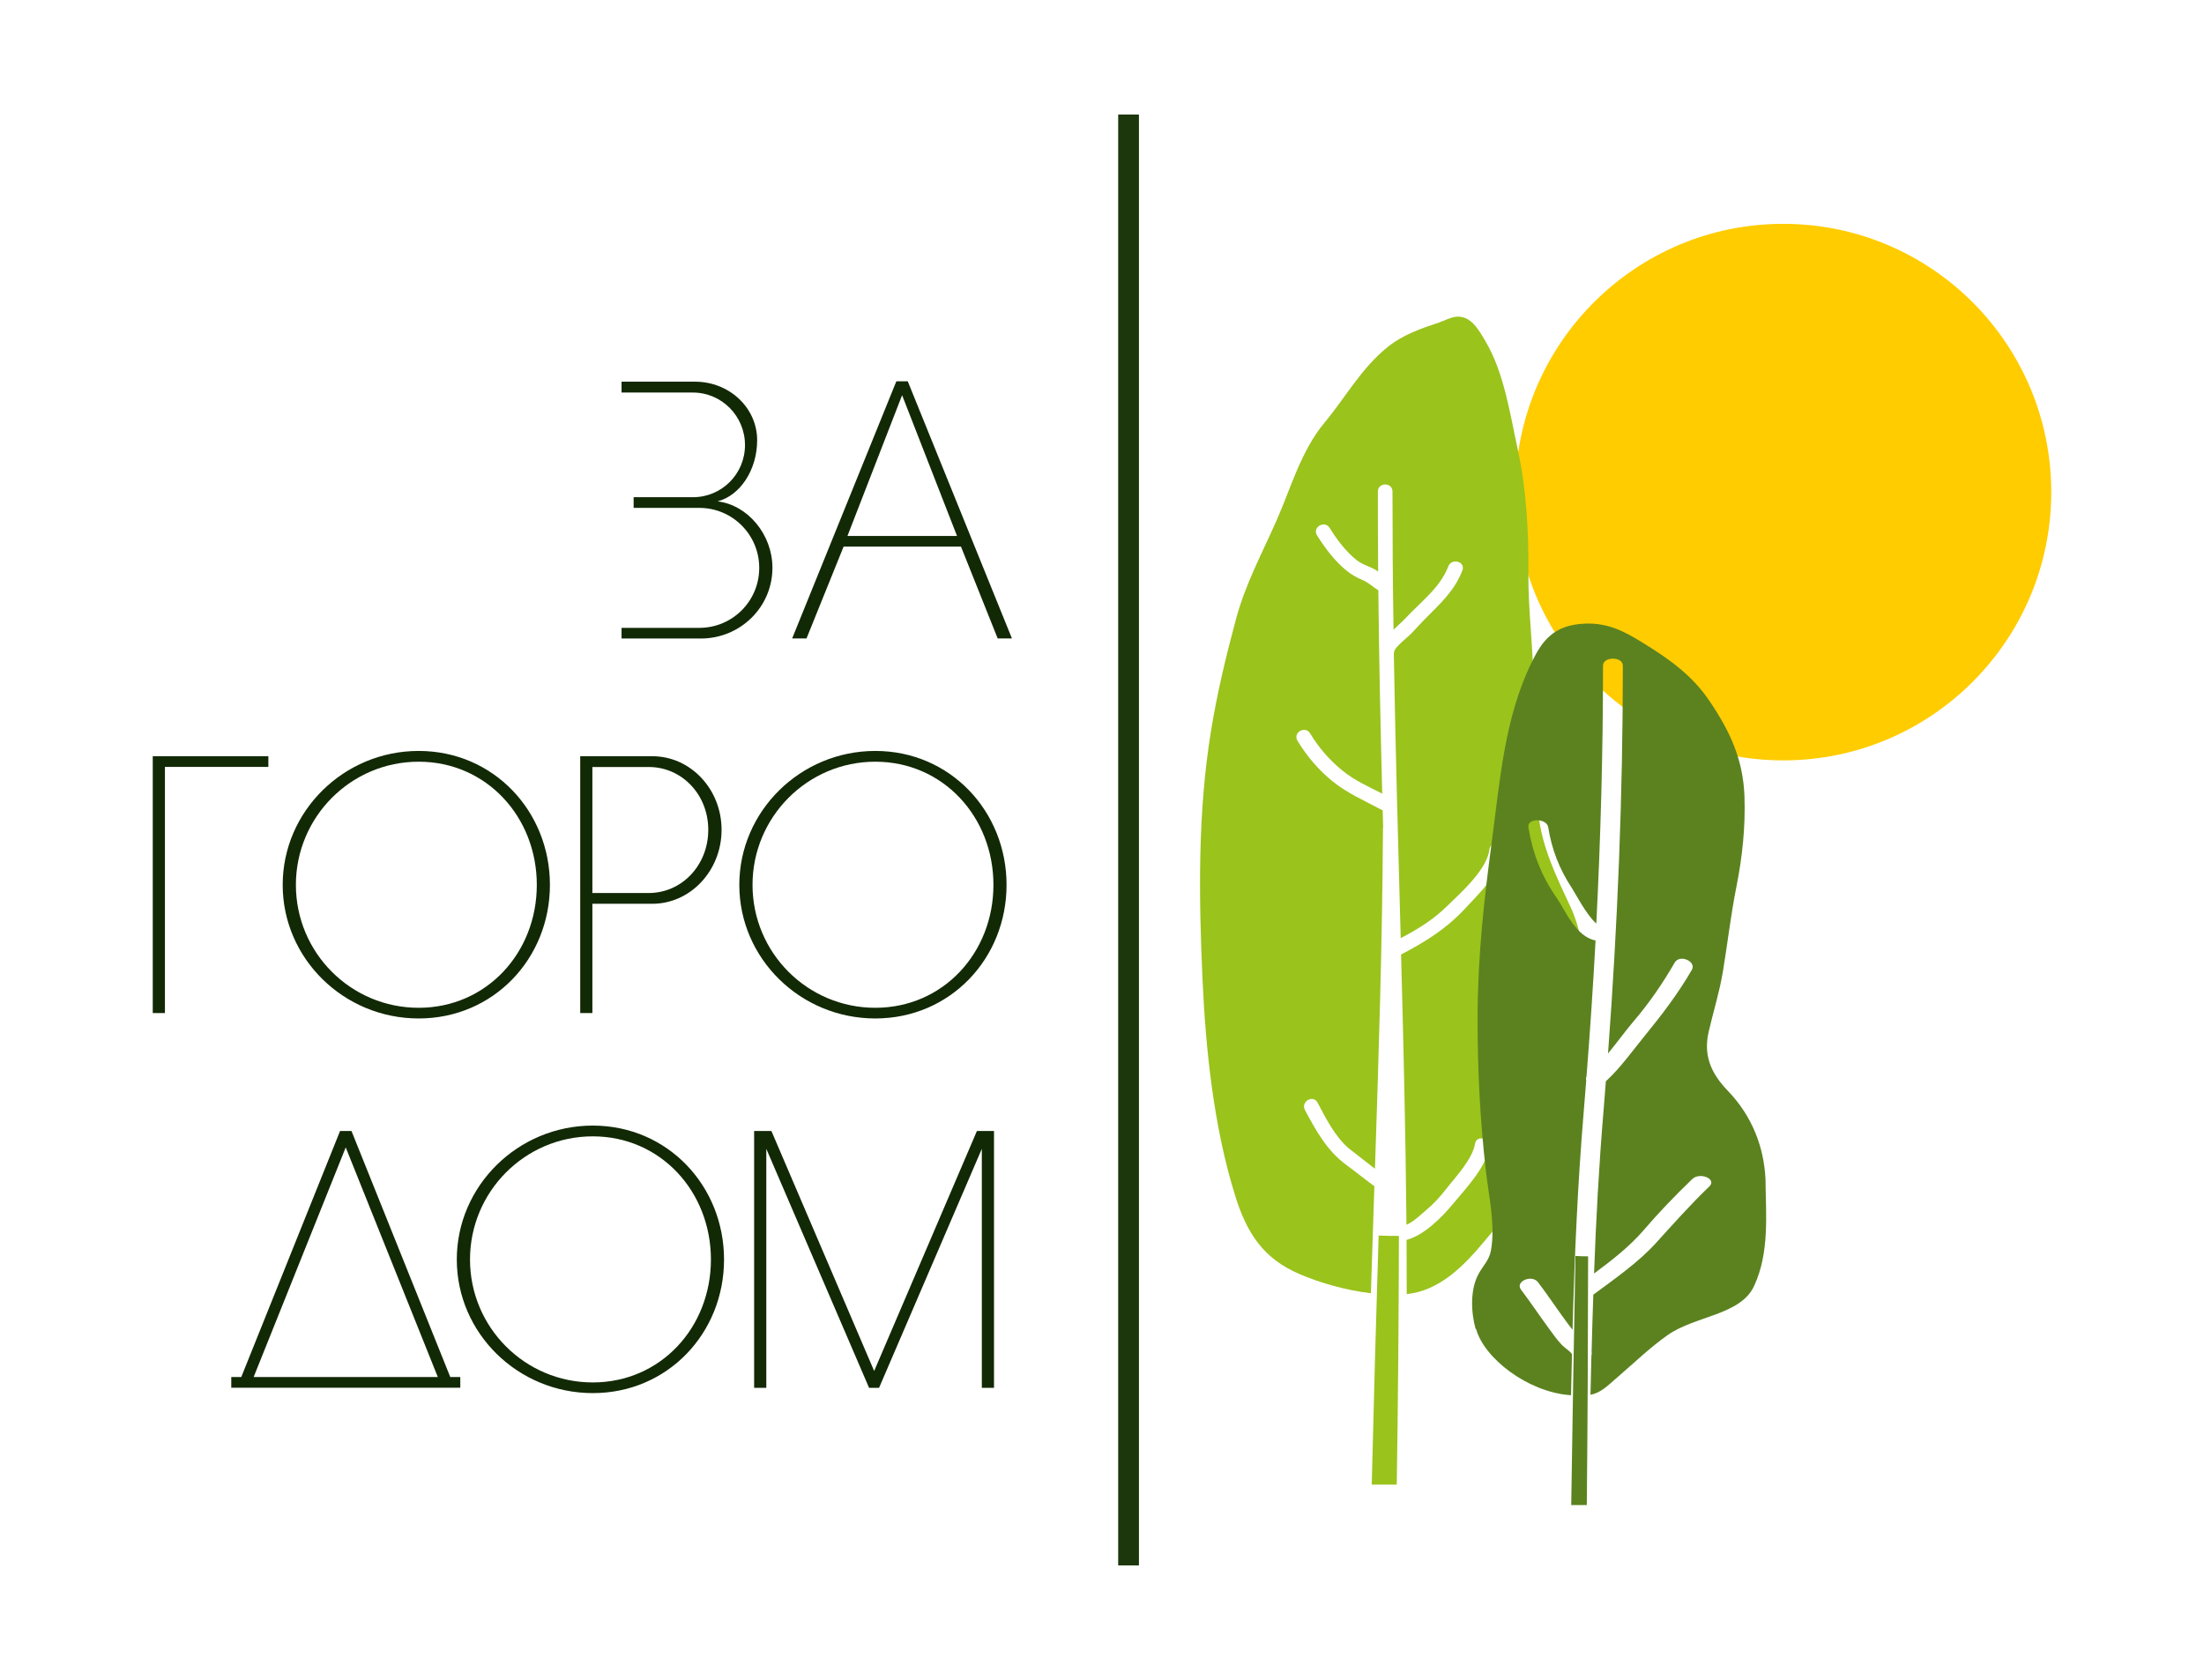
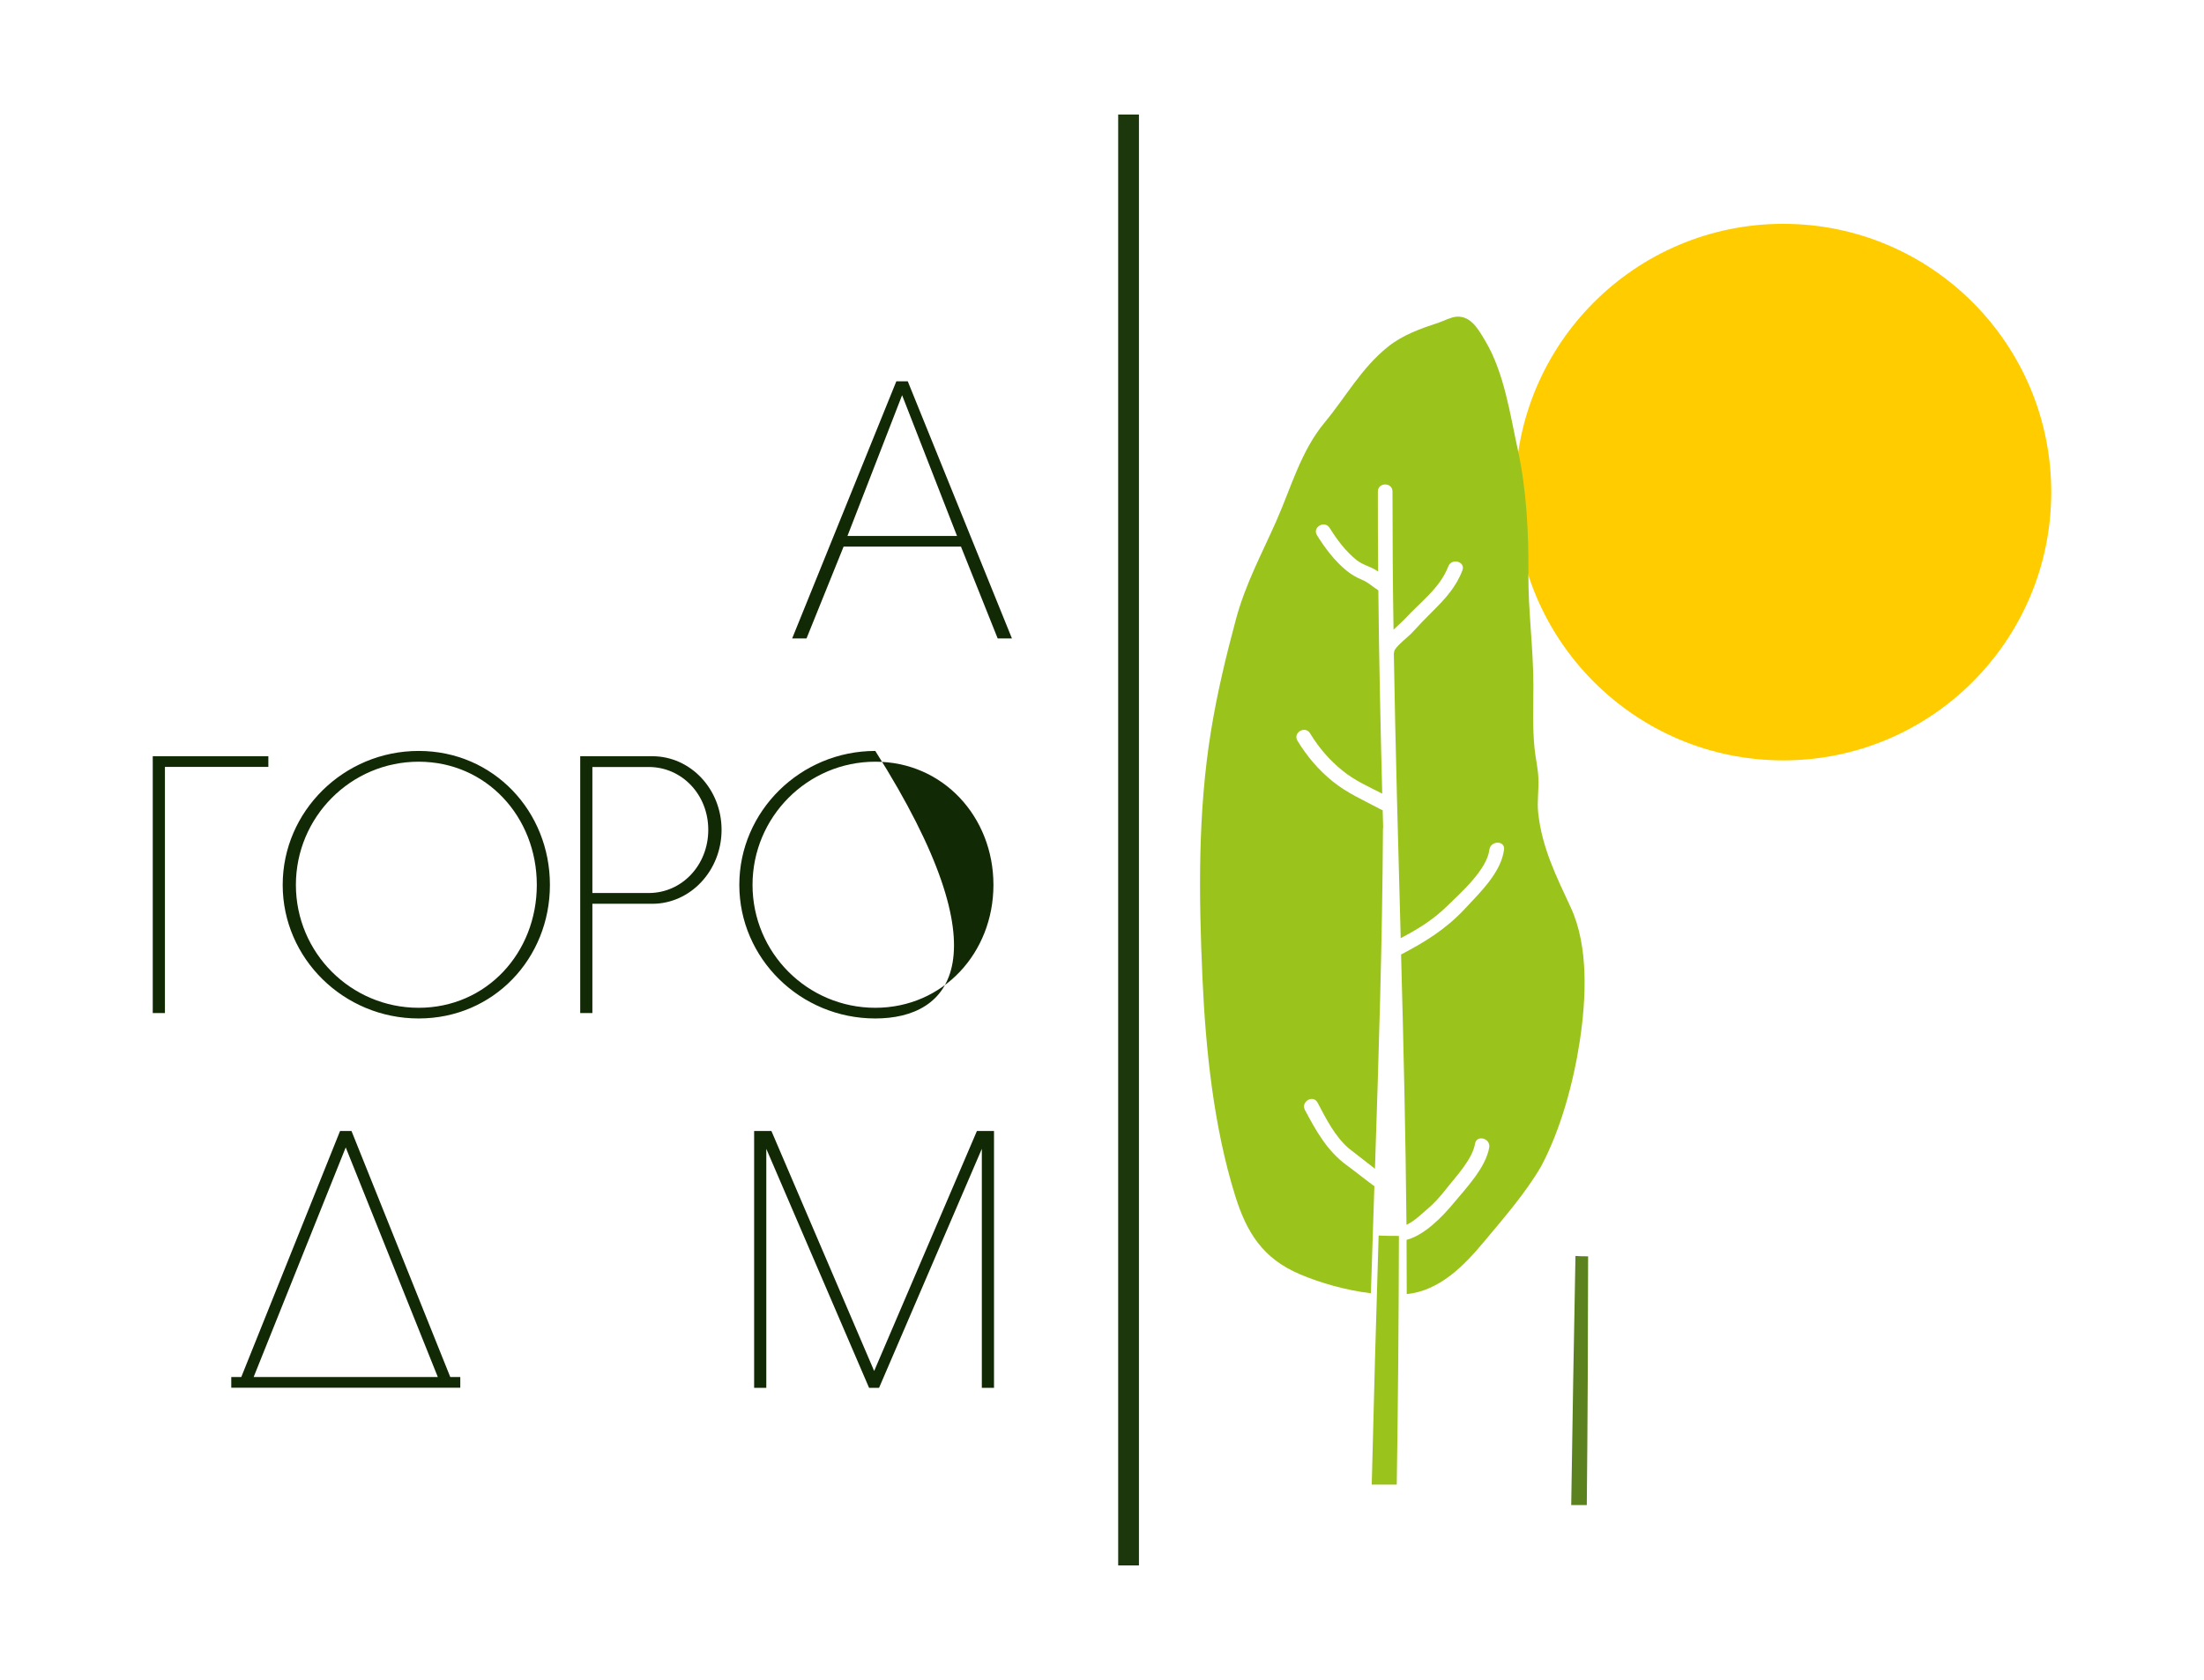
<svg xmlns="http://www.w3.org/2000/svg" viewBox="0 0 202.00 154.00" data-guides="{&quot;vertical&quot;:[],&quot;horizontal&quot;:[]}">
  <defs />
  <path fill="#FFCC00" stroke="none" fill-opacity="1" stroke-width="1" stroke-opacity="1" clip-rule="evenodd" color="rgb(51, 51, 51)" fill-rule="evenodd" id="tSvg76a8e94196" title="Path 16" d="M163.438 20.519C177.008 20.519 188 31.534 188 45.112C188 58.69 176.999 69.704 163.438 69.704C149.877 69.704 138.876 58.69 138.876 45.112C138.876 31.534 149.877 20.519 163.438 20.519Z" style="" />
  <path fill="#1C370B" stroke="none" fill-opacity="1" stroke-width="1" stroke-opacity="1" clip-rule="evenodd" color="rgb(51, 51, 51)" fill-rule="evenodd" id="tSvg8ce950ac7a" title="Path 17" d="M104.386 10.5C103.752 10.5 103.118 10.5 102.483 10.5C102.483 54.833 102.483 99.166 102.483 143.5C103.118 143.5 103.752 143.5 104.386 143.5C104.386 99.166 104.386 54.833 104.386 10.5Z" style="" />
-   <path fill="#122905" stroke="none" fill-opacity="1" stroke-width="1" stroke-opacity="1" color="rgb(51, 51, 51)" id="tSvg422d34a913" title="Path 18" d="M56.966 34.989C59.212 34.989 61.458 34.989 63.704 34.989C66.843 34.989 69.394 37.379 69.394 40.358C69.394 43.077 67.829 45.432 65.762 45.96C68.538 46.289 70.795 49.008 70.795 52.048C70.795 55.65 67.855 58.534 64.222 58.534C61.804 58.534 59.385 58.534 56.966 58.534C56.966 58.208 56.966 57.881 56.966 57.555C59.342 57.555 61.717 57.555 64.093 57.555C67.137 57.555 69.585 55.096 69.585 52.056C69.585 49.017 67.128 46.558 64.093 46.558C62.086 46.558 60.08 46.558 58.073 46.558C58.073 46.232 58.073 45.906 58.073 45.579C59.884 45.579 61.694 45.579 63.505 45.579C66.151 45.579 68.279 43.449 68.279 40.799C68.279 38.15 66.151 35.985 63.505 35.985C61.325 35.985 59.146 35.985 56.966 35.985C56.966 35.658 56.966 35.332 56.966 35.006C56.966 35 56.966 34.995 56.966 34.989Z" style="" />
  <path fill="#122905" stroke="none" fill-opacity="1" stroke-width="1" stroke-opacity="1" color="rgb(51, 51, 51)" id="tSvg12f6d7094ae" title="Path 19" d="M72.603 58.525C75.786 50.668 78.968 42.811 82.151 34.954C82.5 34.954 82.849 34.954 83.198 34.954C86.38 42.811 89.563 50.668 92.745 58.525C92.31 58.525 91.875 58.525 91.439 58.525C90.318 55.719 89.197 52.914 88.075 50.108C84.489 50.108 80.903 50.108 77.317 50.108C76.183 52.914 75.051 55.719 73.918 58.525C73.482 58.525 73.047 58.525 72.612 58.525C72.609 58.525 72.606 58.525 72.603 58.525ZM87.712 49.13C86.034 44.829 84.356 40.528 82.679 36.227C81.009 40.528 79.34 44.829 77.671 49.13C81.018 49.13 84.365 49.13 87.712 49.13Z" style="" />
  <path fill="#122905" stroke="none" fill-opacity="1" stroke-width="1" stroke-opacity="1" color="rgb(51, 51, 51)" id="tSvgf919c41541" title="Path 20" d="M15.116 70.31C15.116 77.829 15.116 85.349 15.116 92.868C14.744 92.868 14.372 92.868 14 92.868C14 85.019 14 77.171 14 69.323C17.532 69.323 21.063 69.323 24.595 69.323C24.595 69.649 24.595 69.975 24.595 70.301C21.435 70.301 18.275 70.301 15.116 70.301C15.116 70.304 15.116 70.307 15.116 70.31Z" style="" />
  <path fill="#122905" stroke="none" fill-opacity="1" stroke-width="1" stroke-opacity="1" color="rgb(51, 51, 51)" id="tSvg12a6f79110e" title="Path 21" d="M25.909 81.117C25.909 74.372 31.504 68.838 38.371 68.838C45.238 68.838 50.401 74.372 50.401 81.117C50.401 87.863 45.238 93.362 38.371 93.362C31.504 93.362 25.909 87.863 25.909 81.117ZM27.119 81.117C27.119 87.335 32.153 92.383 38.371 92.383C44.589 92.383 49.199 87.343 49.199 81.117C49.199 74.891 44.589 69.825 38.371 69.825C32.153 69.825 27.119 74.9 27.119 81.117Z" style="" />
  <path fill="#122905" stroke="none" fill-opacity="1" stroke-width="1" stroke-opacity="1" color="rgb(51, 51, 51)" id="tSvg605c7a188a" title="Path 22" d="M53.178 69.323C55.38 69.323 57.583 69.323 59.785 69.323C63.288 69.323 66.133 72.336 66.133 76.069C66.133 79.801 63.288 82.849 59.785 82.849C57.955 82.849 56.124 82.849 54.293 82.849C54.293 86.189 54.293 89.528 54.293 92.868C53.921 92.868 53.55 92.868 53.178 92.868C53.178 85.019 53.178 77.171 53.178 69.323ZM54.293 81.862C56.014 81.862 57.735 81.862 59.456 81.862C62.501 81.862 64.914 79.307 64.914 76.069C64.914 72.83 62.492 70.31 59.456 70.31C57.735 70.31 56.014 70.31 54.293 70.31C54.293 74.163 54.293 78.017 54.293 81.87C54.293 81.867 54.293 81.865 54.293 81.862Z" style="" />
-   <path fill="#122905" stroke="none" fill-opacity="1" stroke-width="1" stroke-opacity="1" color="rgb(51, 51, 51)" id="tSvg16b2072bebb" title="Path 23" d="M67.759 81.117C67.759 74.372 73.355 68.838 80.222 68.838C87.089 68.838 92.252 74.372 92.252 81.117C92.252 87.863 87.089 93.362 80.222 93.362C73.355 93.362 67.759 87.863 67.759 81.117ZM68.97 81.117C68.97 87.335 74.004 92.383 80.222 92.383C86.44 92.383 91.05 87.343 91.05 81.117C91.05 74.891 86.44 69.825 80.222 69.825C74.004 69.825 68.97 74.9 68.97 81.117Z" style="" />
+   <path fill="#122905" stroke="none" fill-opacity="1" stroke-width="1" stroke-opacity="1" color="rgb(51, 51, 51)" id="tSvg16b2072bebb" title="Path 23" d="M67.759 81.117C67.759 74.372 73.355 68.838 80.222 68.838C92.252 87.863 87.089 93.362 80.222 93.362C73.355 93.362 67.759 87.863 67.759 81.117ZM68.97 81.117C68.97 87.335 74.004 92.383 80.222 92.383C86.44 92.383 91.05 87.343 91.05 81.117C91.05 74.891 86.44 69.825 80.222 69.825C74.004 69.825 68.97 74.9 68.97 81.117Z" style="" />
  <path fill="#122905" stroke="none" fill-opacity="1" stroke-width="1" stroke-opacity="1" color="rgb(51, 51, 51)" id="tSvgb5a43df8ce" title="Path 24" d="M22.113 126.233C25.131 118.714 28.149 111.195 31.168 103.675C31.516 103.675 31.865 103.675 32.214 103.675C35.232 111.195 38.251 118.714 41.269 126.233C41.575 126.233 41.88 126.233 42.186 126.233C42.186 126.559 42.186 126.885 42.186 127.212C35.189 127.212 28.192 127.212 21.196 127.212C21.196 126.885 21.196 126.559 21.196 126.233C21.501 126.233 21.807 126.233 22.113 126.233ZM23.254 126.233C28.879 126.233 34.503 126.233 40.127 126.233C37.314 119.216 34.5 112.199 31.686 105.182C28.873 112.199 26.059 119.216 23.246 126.233C23.248 126.233 23.251 126.233 23.254 126.233Z" style="" />
-   <path fill="#122905" stroke="none" fill-opacity="1" stroke-width="1" stroke-opacity="1" color="rgb(51, 51, 51)" id="tSvg12abb41a1e8" title="Path 25" d="M41.866 115.461C41.866 108.715 47.462 103.182 54.329 103.182C61.196 103.182 66.359 108.715 66.359 115.461C66.359 122.206 61.196 127.705 54.329 127.705C47.462 127.705 41.866 122.206 41.866 115.461ZM43.077 115.461C43.077 121.678 48.11 126.727 54.329 126.727C60.547 126.727 65.157 121.687 65.157 115.461C65.157 109.234 60.547 104.169 54.329 104.169C48.11 104.169 43.077 109.243 43.077 115.461Z" style="" />
  <path fill="#122905" stroke="none" fill-opacity="1" stroke-width="1" stroke-opacity="1" color="rgb(51, 51, 51)" id="tSvg17b1ac0db4a" title="Path 26" d="M69.135 103.675C69.656 103.675 70.178 103.675 70.7 103.675C73.84 111.01 76.979 118.344 80.118 125.679C83.258 118.344 86.397 111.01 89.537 103.675C90.058 103.675 90.58 103.675 91.102 103.675C91.102 111.523 91.102 119.372 91.102 127.22C90.73 127.22 90.358 127.22 89.986 127.22C89.986 119.917 89.986 112.615 89.986 105.312C86.847 112.615 83.707 119.917 80.568 127.22C80.263 127.22 79.957 127.22 79.651 127.22C76.512 119.917 73.373 112.615 70.233 105.312C70.233 112.615 70.233 119.917 70.233 127.22C69.861 127.22 69.489 127.22 69.117 127.22C69.117 119.372 69.117 111.523 69.117 103.675C69.123 103.675 69.129 103.675 69.135 103.675Z" style="" />
  <path fill="#9AC31C" stroke="none" fill-opacity="1" stroke-width="1" stroke-opacity="1" color="rgb(51, 51, 51)" id="tSvg15b301d052f" title="Path 27" d="M128.213 113.296C127.59 113.296 126.976 113.296 126.353 113.261C126.12 120.873 125.903 128.484 125.722 136.096C126.483 136.096 127.253 136.096 128.014 136.096C128.135 128.493 128.195 120.89 128.213 113.287C128.213 113.29 128.213 113.293 128.213 113.296Z" style="" />
  <path fill="#9AC31C" stroke="none" fill-opacity="1" stroke-width="1" stroke-opacity="1" color="rgb(51, 51, 51)" id="tSvg9b4d978f77" title="Path 28" d="M125.765 108.594C124.978 108.014 124.217 107.39 123.421 106.81C121.648 105.52 120.611 103.658 119.599 101.753C119.192 100.991 120.351 100.307 120.758 101.077C121.536 102.549 122.323 104.134 123.594 105.251C123.715 105.355 125.203 106.498 126.016 107.139C126.362 96.765 126.691 86.391 126.751 76.008C126.751 75.956 126.751 75.904 126.768 75.853C126.751 75.324 126.742 74.796 126.725 74.268C126.665 74.251 126.604 74.233 126.552 74.198C125.013 73.376 123.482 72.718 122.115 71.609C120.827 70.562 119.78 69.323 118.915 67.903C118.466 67.158 119.625 66.483 120.074 67.228C120.87 68.544 121.865 69.696 123.058 70.657C124.174 71.557 125.428 72.112 126.682 72.752C126.526 66.544 126.388 60.326 126.327 54.117C125.834 53.814 125.436 53.407 124.883 53.173C124.321 52.94 123.845 52.671 123.378 52.282C122.297 51.39 121.441 50.247 120.706 49.069C120.247 48.333 121.406 47.657 121.865 48.394C122.539 49.476 123.326 50.532 124.329 51.338C124.866 51.762 125.462 51.892 126.042 52.221C126.137 52.273 126.223 52.342 126.31 52.403C126.293 49.952 126.275 47.51 126.284 45.06C126.284 44.194 127.624 44.194 127.624 45.06C127.624 49.277 127.65 53.494 127.72 57.72C128.109 57.347 128.498 57.01 128.783 56.706C130.167 55.209 131.992 53.884 132.736 51.927C133.038 51.121 134.336 51.476 134.033 52.282C133.462 53.788 132.485 54.862 131.352 55.988C130.677 56.655 130.02 57.339 129.38 58.04C129.112 58.334 127.806 59.339 127.78 59.729C127.78 59.789 127.763 59.841 127.746 59.893C127.893 68.596 128.143 77.299 128.377 86.001C129.916 85.187 131.292 84.365 132.615 83.074C133.886 81.836 136.273 79.732 136.506 77.887C136.619 77.039 137.959 77.03 137.847 77.887C137.579 79.983 135.642 81.819 134.267 83.3C132.52 85.179 130.625 86.339 128.411 87.499C128.636 95.76 128.827 104.013 128.905 112.274C129.588 111.98 130.305 111.269 130.79 110.862C131.43 110.317 131.983 109.711 132.494 109.053C133.402 107.884 134.933 106.316 135.192 104.836C135.339 103.987 136.636 104.351 136.489 105.191C136.169 107.052 134.353 108.931 133.177 110.352C132.182 111.555 130.539 113.235 128.913 113.659C128.922 115.322 128.93 116.976 128.93 118.63C131.949 118.318 134.171 116.032 136.022 113.815C137.864 111.607 139.802 109.39 141.255 106.905C143.062 103.493 144.212 99.224 144.792 95.423C145.371 91.578 145.622 86.763 143.962 83.187C142.63 80.312 141.332 77.74 140.978 74.519C140.865 73.445 141.047 72.397 140.995 71.324C140.96 70.406 140.727 69.496 140.641 68.579C140.45 66.691 140.537 64.76 140.537 62.855C140.537 59.4 140.052 56.005 140.078 52.541C140.113 48.861 139.905 44.869 139.118 41.267C138.401 37.985 137.873 34.192 136.135 31.265C135.529 30.252 134.829 28.936 133.497 29.031C132.987 29.066 132.364 29.404 131.88 29.568C130.21 30.122 128.584 30.685 127.201 31.794C124.762 33.751 123.361 36.374 121.406 38.73C119.227 41.353 118.345 44.661 116.987 47.735C115.646 50.775 114.15 53.52 113.277 56.767C112.36 60.17 111.547 63.565 110.985 67.037C109.774 74.502 109.869 82.096 110.206 89.638C110.5 96.228 111.236 103.294 113.207 109.616C114.271 113.027 115.767 115.374 119.123 116.803C121.034 117.617 123.378 118.284 125.644 118.552C125.748 115.279 125.852 111.997 125.964 108.724C125.895 108.689 125.834 108.646 125.765 108.594Z" style="" />
  <path fill="#5B821F" stroke="none" fill-opacity="1" stroke-width="1" stroke-opacity="1" color="rgb(51, 51, 51)" id="tSvg5791465193" title="Path 29" d="M145.553 115.166C145.164 115.166 144.783 115.166 144.394 115.132C144.247 122.743 144.117 130.355 144.005 137.966C144.481 137.966 144.956 137.966 145.432 137.966C145.51 130.363 145.544 122.76 145.553 115.158C145.553 115.16 145.553 115.163 145.553 115.166Z" style="" />
-   <path fill="#5B821F" stroke="none" fill-opacity="1" stroke-width="1" stroke-opacity="1" color="rgb(51, 51, 51)" id="tSvg16dc0e05ded" title="Path 30" d="M135.244 121.834C134.82 120.31 134.716 118.18 135.538 116.734C135.979 115.954 136.481 115.521 136.645 114.638C137.069 112.335 136.463 109.737 136.195 107.433C135.642 102.636 135.408 97.917 135.425 93.076C135.443 87.699 136.014 82.46 136.731 77.117C137.458 71.705 137.873 65.773 140.424 60.63C141.315 58.82 142.353 57.261 145.311 57.166C147.404 57.097 148.857 57.885 150.396 58.82C153.017 60.413 155.092 61.929 156.623 64.18C158.621 67.107 159.762 69.687 159.883 73.004C159.979 75.827 159.693 78.529 159.14 81.317C158.621 83.915 158.335 86.487 157.903 89.085C157.592 90.946 157.03 92.73 156.606 94.566C156.121 96.653 156.727 98.298 158.353 99.986C160.636 102.359 161.682 105.234 161.812 108.126C161.838 111.339 162.201 114.811 160.757 117.903C159.512 120.57 155.352 120.613 152.826 122.397C151.2 123.549 149.773 124.934 148.303 126.198C147.248 127.108 146.755 127.653 145.769 127.861C145.795 126.657 145.821 125.454 145.856 124.259C145.89 124.163 145.899 124.059 145.873 123.947C145.873 123.947 145.873 123.938 145.873 123.93C145.916 122.18 145.968 120.431 146.029 118.682C146.029 118.682 146.046 118.682 146.054 118.665C148.052 117.192 150.18 115.695 151.754 113.963C153.363 112.196 154.902 110.447 156.666 108.758C157.375 108.074 155.801 107.416 155.101 108.083C153.51 109.616 152.031 111.148 150.638 112.776C149.393 114.231 147.758 115.513 146.098 116.742C146.279 111.78 146.548 106.819 146.963 101.865C147.04 100.948 147.11 100.03 147.179 99.12C148.545 97.865 149.618 96.324 150.733 94.964C152.359 92.972 153.812 91.059 155.058 88.911C155.507 88.132 153.951 87.448 153.492 88.236C152.385 90.15 151.183 91.916 149.678 93.674C148.9 94.592 148.173 95.614 147.378 96.575C148.26 84.72 148.736 72.909 148.736 61.019C148.736 60.162 146.919 60.162 146.919 61.019C146.919 68.925 146.703 76.788 146.305 84.659C145.406 83.889 144.368 81.862 144.074 81.421C142.889 79.637 142.206 77.793 141.895 75.827C141.756 74.987 139.949 74.978 140.078 75.827C140.45 78.148 141.263 80.312 142.725 82.391C143.425 83.387 144.42 85.88 146.236 86.21C146.011 90.366 145.734 94.514 145.406 98.679C145.345 98.8 145.345 98.921 145.38 99.042C145.302 99.978 145.233 100.921 145.155 101.857C144.593 108.533 144.308 115.21 144.126 121.895C144.013 121.756 143.91 121.618 143.797 121.479C142.82 120.18 141.955 118.847 140.969 117.548C140.398 116.794 138.833 117.47 139.404 118.223C140.286 119.383 141.073 120.578 141.929 121.739C142.31 122.258 142.682 122.795 143.14 123.28C143.365 123.523 143.875 123.834 144.074 124.129C144.039 125.384 144.013 126.64 143.988 127.896C143.927 127.896 143.875 127.896 143.823 127.887C139.983 127.567 136.022 124.51 135.287 121.825C135.273 121.828 135.258 121.831 135.244 121.834Z" style="" />
</svg>